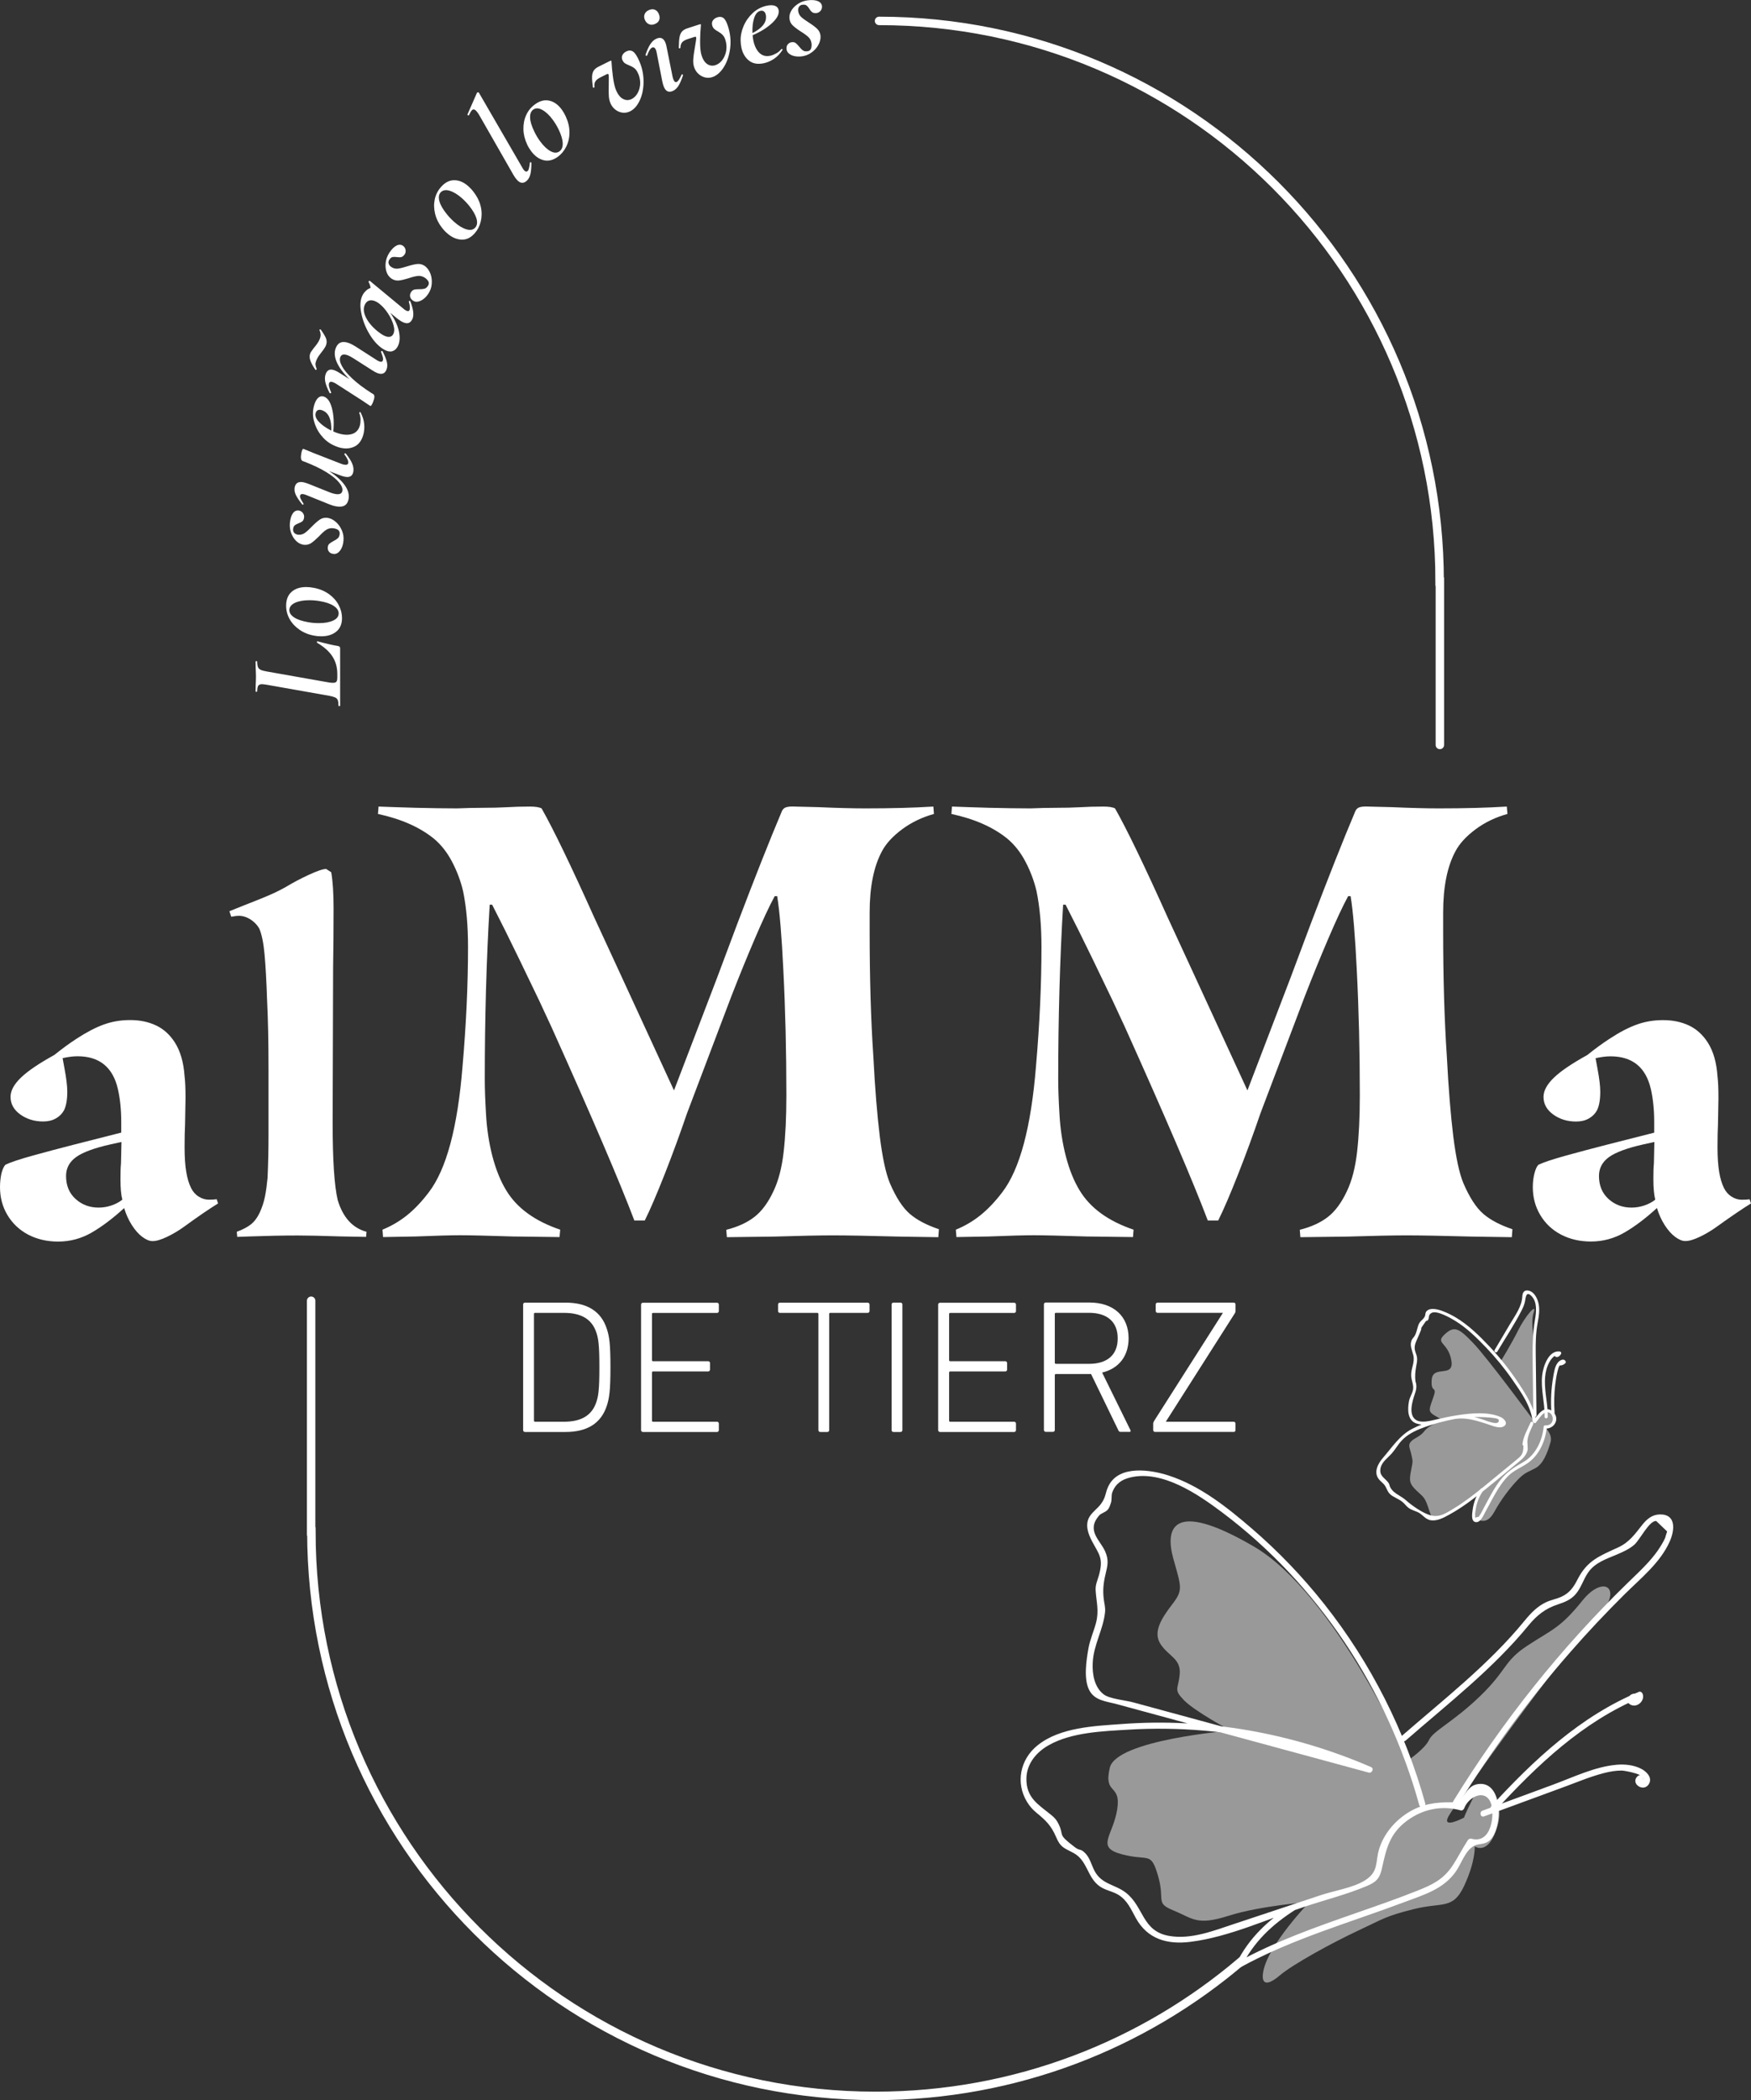
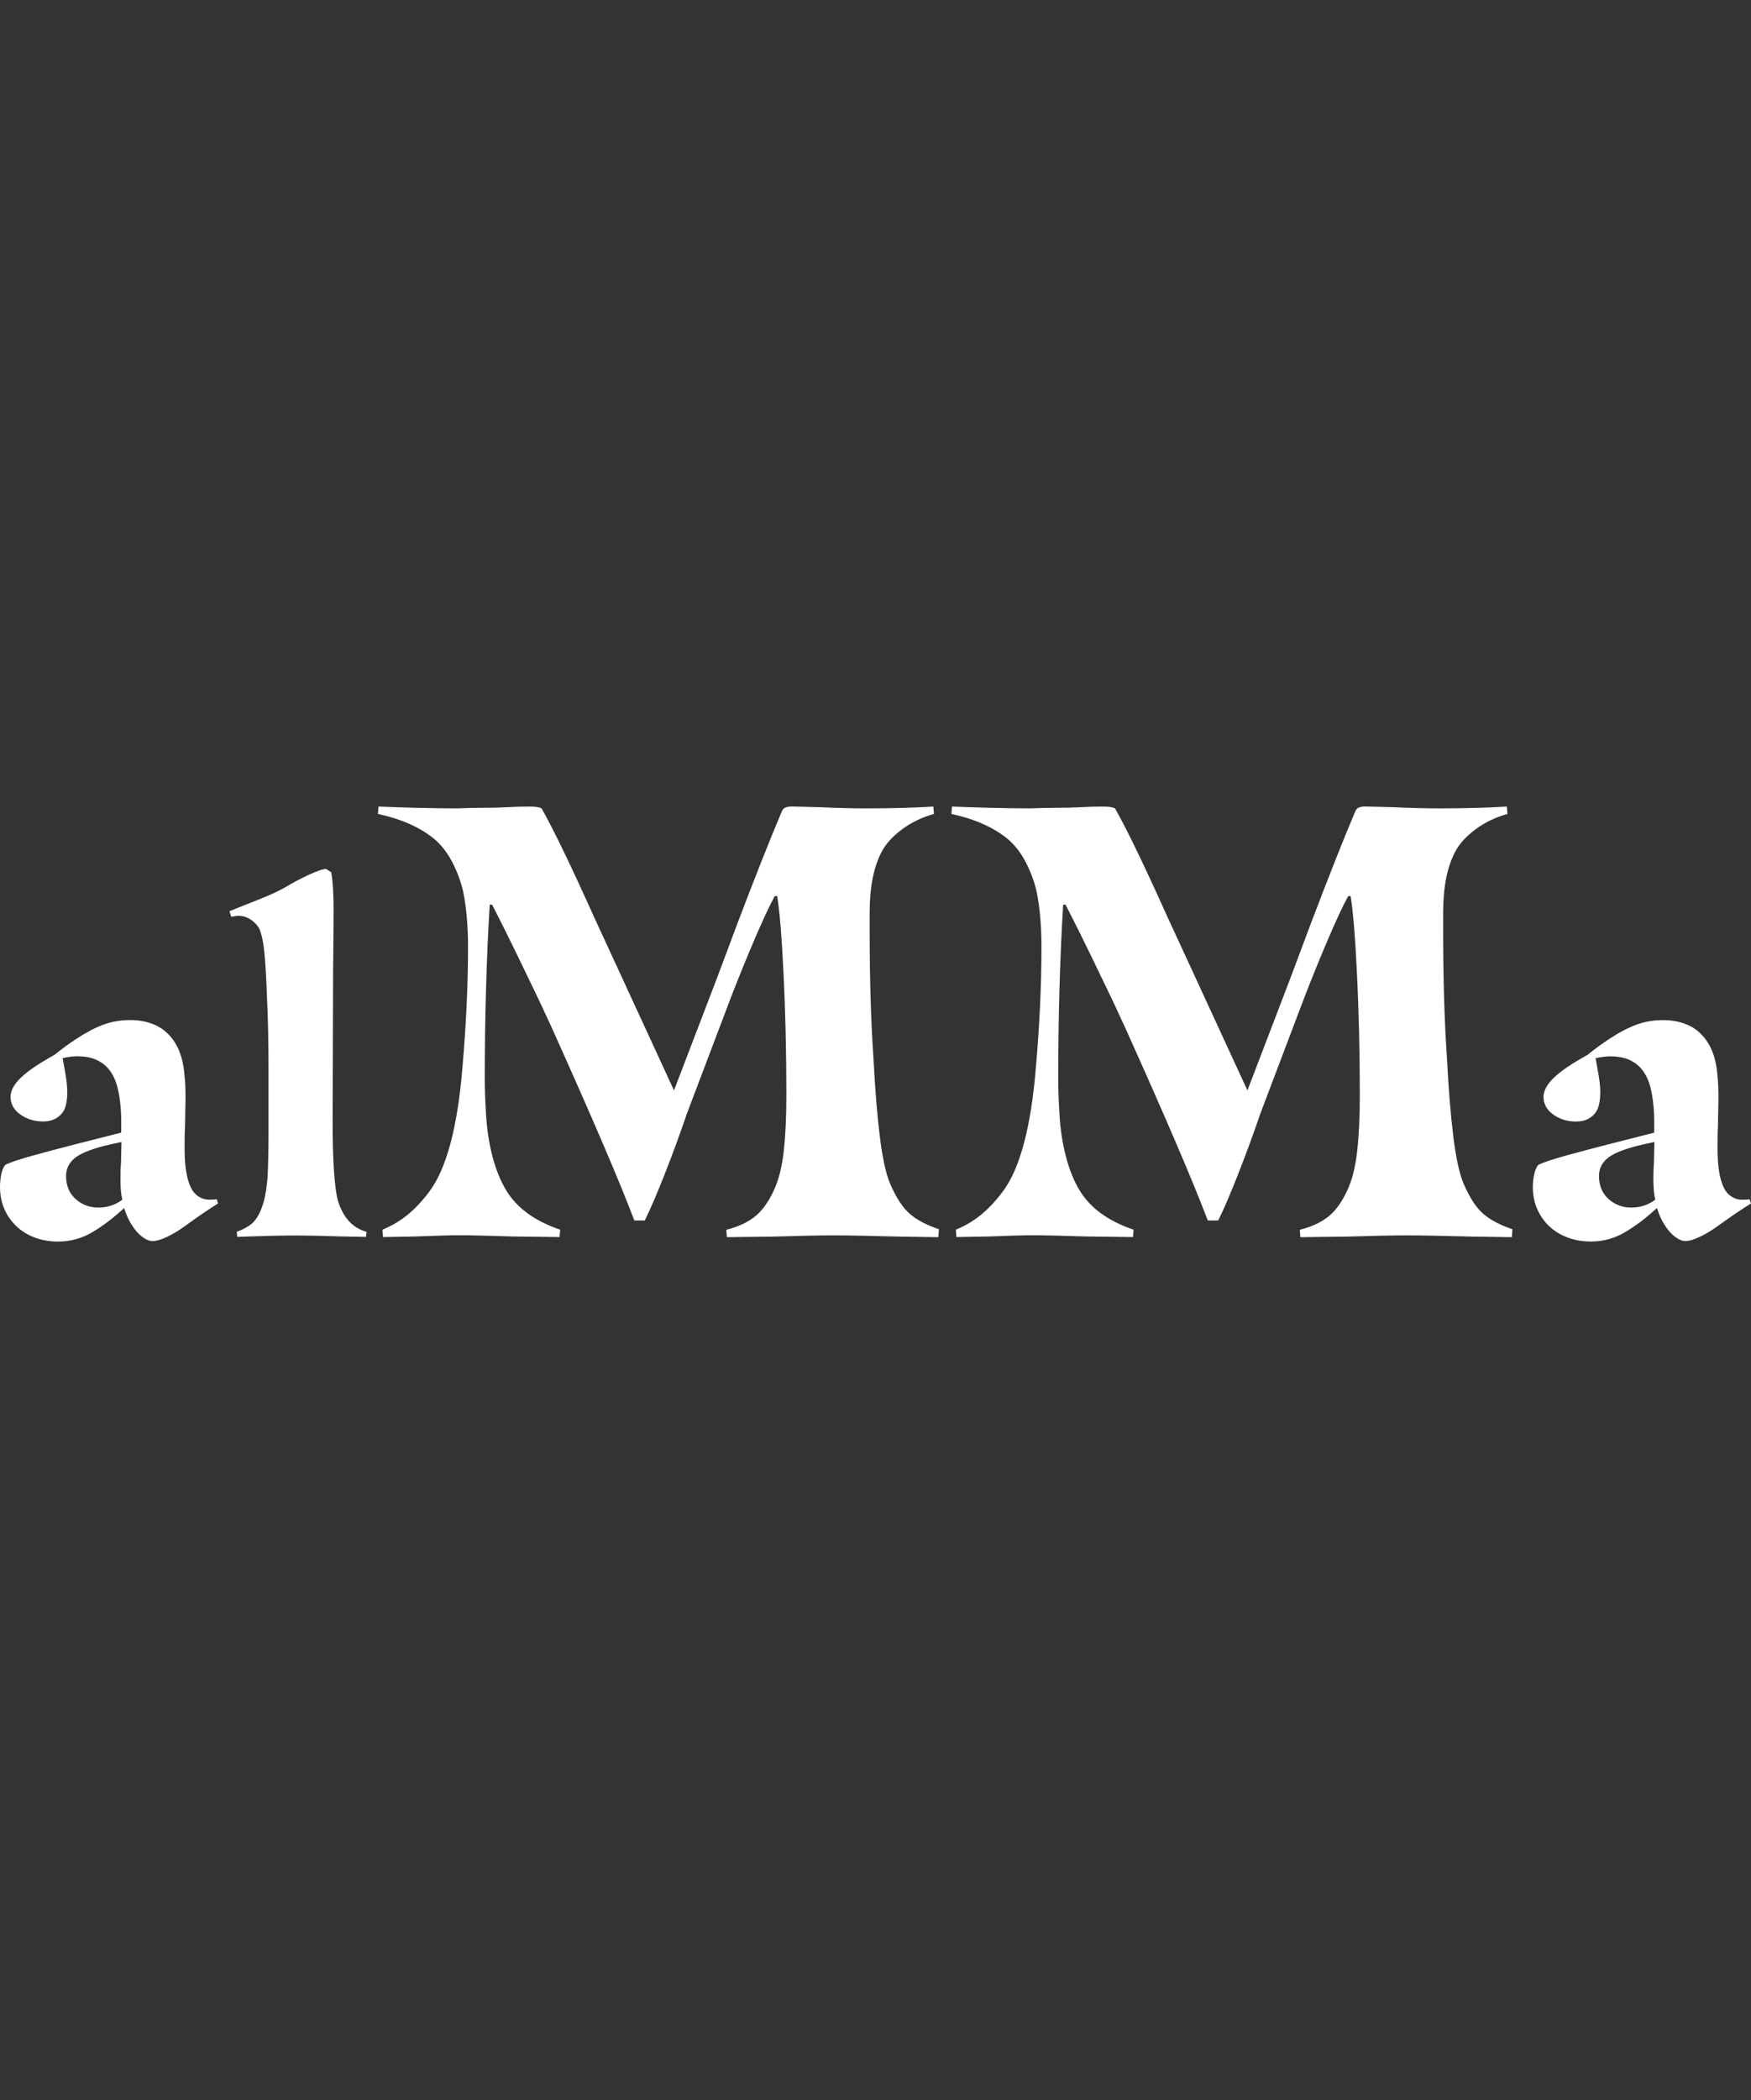
<svg xmlns="http://www.w3.org/2000/svg" xmlns:xlink="http://www.w3.org/1999/xlink" version="1.1" id="Capa_1" x="0px" y="0px" viewBox="0 0 299 358.46" style="enable-background:new 0 0 299 358.46;" xml:space="preserve">
  <rect x="0" y="0" width="299" height="358.46" fill="#333333" stroke="none" />
  <style type="text/css">
	.st0{clip-path:url(#SVGID_00000140005184871993863930000009731166826942574498_);}
	.st1{clip-path:url(#SVGID_00000060744375942914320210000007206320537745071503_);fill:#FFFFFF;}
	.st2{clip-path:url(#SVGID_00000140005184871993863930000009731166826942574498_);fill:none;stroke:#FFFFFF;stroke-width:2.166;}
	
		.st3{clip-path:url(#SVGID_00000003093725682043539350000014893201338572928443_);fill:none;stroke:#FFFFFF;stroke-width:1.444;stroke-linecap:round;}
	.st4{opacity:0.5;clip-path:url(#SVGID_00000003093725682043539350000014893201338572928443_);}
	.st5{clip-path:url(#SVGID_00000088116221747520745370000016141444195454561424_);fill:#FFFFFF;}
	.st6{clip-path:url(#SVGID_00000003093725682043539350000014893201338572928443_);fill:#FFFFFF;}
	.st7{clip-path:url(#SVGID_00000130611091607023047220000011623013021628497576_);fill:#FFFFFF;}
</style>
  <g>
    <defs>
      <rect id="SVGID_1_" width="299" height="358.46" />
    </defs>
    <clipPath id="SVGID_00000108310686740465735630000016113965867451729829_">
      <use xlink:href="#SVGID_1_" style="overflow:visible;" />
    </clipPath>
    <g style="clip-path:url(#SVGID_00000108310686740465735630000016113965867451729829_);">
      <defs>
        <rect id="SVGID_00000050648111074247541580000016403319625384182694_" width="299" height="358.46" />
      </defs>
      <clipPath id="SVGID_00000127763069378053115330000003612015435701917355_">
        <use xlink:href="#SVGID_00000050648111074247541580000016403319625384182694_" style="overflow:visible;" />
      </clipPath>
      <path style="clip-path:url(#SVGID_00000127763069378053115330000003612015435701917355_);fill:#FFFFFF;" d="M20.57,201.28    c0,1.48,0.1,2.65,0.32,3.49c-0.53,0.42-1.15,0.75-1.87,0.99c-0.71,0.24-1.44,0.36-2.18,0.36c-1.54,0-2.85-0.49-3.93-1.47    c-1.09-0.98-1.63-2.29-1.63-3.93c0-1.32,0.57-2.4,1.71-3.22c1.14-0.82,3.11-1.55,5.92-2.18l1.83-0.4l-0.08,3.65    C20.59,199.27,20.57,200.17,20.57,201.28 M37.24,205.41L37,204.69c-0.26,0.05-0.72,0.08-1.35,0.08c-0.58,0-1.15-0.17-1.71-0.52    c-0.56-0.34-0.99-0.83-1.31-1.47c-0.37-0.74-0.65-1.67-0.83-2.78c-0.19-1.11-0.28-2.51-0.28-4.21c0-1.64,0.03-2.91,0.08-3.81    l0.08-4.53c0-1.64-0.05-2.89-0.16-3.73c-0.16-2.38-0.72-4.31-1.67-5.8c-0.85-1.32-1.92-2.29-3.22-2.9    c-1.3-0.61-2.77-0.91-4.41-0.91c-1.59,0-3.08,0.25-4.49,0.76c-1.4,0.5-2.95,1.31-4.65,2.42c-1.22,0.79-2.49,1.72-3.81,2.78    c-2.59,1.43-4.49,2.71-5.68,3.85c-1.19,1.14-1.79,2.24-1.79,3.29c0,1.22,0.56,2.22,1.67,3.02c1.11,0.79,2.41,1.19,3.89,1.19    c0.85,0,1.57-0.17,2.18-0.52c0.61-0.34,1.07-0.81,1.39-1.39c0.37-0.74,0.56-1.8,0.56-3.18c0-0.95-0.16-2.28-0.48-3.97l-0.32-1.75    c0.95-0.21,1.8-0.32,2.54-0.32c3.76,0,6.06,1.88,6.91,5.64c0.37,1.64,0.56,3.49,0.56,5.56v1.83l-8.1,2.06    c-2.49,0.64-4.83,1.26-7.03,1.87c-2.2,0.61-3.75,1.12-4.64,1.55c-0.26,0.26-0.49,0.75-0.68,1.47C0.09,201,0,201.78,0,202.63    c0,1.75,0.42,3.34,1.27,4.76s2.02,2.54,3.53,3.34c1.51,0.79,3.22,1.19,5.12,1.19c2.07,0,3.98-0.52,5.76-1.55    c1.77-1.03,3.61-2.42,5.52-4.17c0.32,1.06,0.75,2.02,1.31,2.9c0.56,0.87,1.15,1.55,1.79,2.02c0.64,0.48,1.22,0.72,1.75,0.72    c0.63,0,1.46-0.24,2.46-0.72c1.01-0.48,1.99-1.06,2.94-1.75C33.77,207.68,35.7,206.36,37.24,205.41" />
      <path style="clip-path:url(#SVGID_00000127763069378053115330000003612015435701917355_);fill:#FFFFFF;" d="M42.85,208.98    c-0.61,0.48-1.42,0.9-2.42,1.27l0.08,0.87l2.22-0.08c2.86-0.1,5.56-0.16,8.1-0.16c1.59,0,4.02,0.05,7.31,0.16l4.37,0.08l0.08-0.87    c-2.38-0.64-4.02-2.43-4.92-5.4c-0.58-2.43-0.87-6.85-0.87-13.26l0.08-26.44c0.05-3.07,0.08-6.43,0.08-10.08    c0-2.59-0.13-4.66-0.4-6.19l-0.87-0.56c-0.53,0-1.51,0.33-2.94,0.99c-1.43,0.66-2.75,1.36-3.97,2.1    c-1.11,0.63-2.49,1.28-4.13,1.94c-1.64,0.66-2.67,1.07-3.1,1.23l-2.38,0.95l0.32,0.95c0.53-0.11,0.95-0.16,1.27-0.16    c0.69,0,1.35,0.2,1.99,0.6c0.63,0.4,1.14,0.91,1.51,1.55c0.42,0.95,0.73,2.41,0.91,4.37c0.18,1.96,0.33,4.6,0.44,7.94    c0.16,3.18,0.24,7.07,0.24,11.67v11.35c0,2.38-0.05,4.79-0.16,7.23c-0.11,1.16-0.25,2.22-0.44,3.18    c-0.19,0.95-0.49,1.88-0.91,2.78C43.94,207.84,43.45,208.5,42.85,208.98" />
      <path style="clip-path:url(#SVGID_00000127763069378053115330000003612015435701917355_);fill:#FFFFFF;" d="M167.41,207.43    c-1.26,1.01-2.65,1.83-4.19,2.46l0.1,1.26l5.55-0.1c3.49-0.14,6.04-0.21,7.64-0.21c1.68,0,4.68,0.07,9,0.21l7.96,0.1l0.1-1.26    c-4.33-1.47-7.4-3.7-9.21-6.7c-0.98-1.6-1.76-3.54-2.35-5.81c-0.59-2.27-0.96-4.69-1.1-7.27c-0.14-2.37-0.21-4.33-0.21-5.86    c0-10.47,0.28-20.41,0.84-29.83h0.42c1.47,2.86,3.02,5.98,4.66,9.37c1.64,3.38,2.77,5.74,3.4,7.06l2.09,4.5    c6.91,15.35,11.62,26.34,14.13,32.97h1.78c0.91-1.82,2.04-4.45,3.4-7.9c1.36-3.45,2.63-6.93,3.82-10.41l7.54-19.89    c1.33-3.42,2.67-6.72,4.03-9.89c1.36-3.18,2.49-5.6,3.4-7.27h0.42c0.42,2.58,0.77,6.77,1.05,12.56    c0.35,6.84,0.52,13.99,0.52,21.46c0,3.77-0.16,7-0.47,9.68c-0.31,2.69-0.89,4.9-1.73,6.65c-0.91,1.95-1.99,3.42-3.24,4.4    c-1.26,0.98-2.86,1.71-4.81,2.2l0.1,1.26l7.96-0.1c4.6-0.14,7.99-0.21,10.15-0.21c2.37,0,6.14,0.07,11.3,0.21l6.7,0.1l0.1-1.36    c-2.09-0.7-3.75-1.57-4.97-2.62c-1.22-1.05-2.35-2.79-3.4-5.23c-0.7-1.68-1.27-4.34-1.73-8.01c-0.45-3.66-0.82-8.22-1.1-13.66    c-0.42-6.28-0.63-13.43-0.63-21.46v-3.04c0-4.4,0.7-7.88,2.09-10.47c0.7-1.33,1.85-2.58,3.45-3.77s3.42-2.06,5.44-2.62l-0.11-1.26    c-3.35,0.21-7.22,0.31-11.62,0.31c-2.16,0-4.85-0.07-8.06-0.21l-4.4-0.11c-0.56,0-0.98,0.07-1.26,0.21    c-0.28,0.14-0.49,0.42-0.63,0.84c-1.95,4.61-4.47,10.96-7.54,19.05l-3.45,9.21l-7.33,19.15l-9.84-21.35l-3.77-8.16    c-3.98-8.86-6.98-15.07-9-18.63c-0.42-0.21-1.08-0.31-1.99-0.31c-1.46,0-2.76,0.04-3.87,0.11c-1.33,0.07-2.7,0.1-4.13,0.1    c-1.43,0-2.91,0.04-4.45,0.1c-2.16,0-4.5-0.04-7.01-0.1c-2.51-0.07-4.64-0.14-6.39-0.21l-0.1,1.26c3.91,0.84,7.08,2.23,9.52,4.19    c1.26,1.05,2.3,2.37,3.14,3.98c0.84,1.6,1.47,3.28,1.88,5.02c0.56,2.72,0.84,5.9,0.84,9.52c0,6.35-0.31,13.15-0.94,20.41    c-0.84,10.4-2.76,17.55-5.76,21.46C169.92,205.11,168.67,206.42,167.41,207.43" />
      <path style="clip-path:url(#SVGID_00000127763069378053115330000003612015435701917355_);fill:#FFFFFF;" d="M282.33,201.28    c0,1.48,0.11,2.65,0.32,3.49c-0.53,0.42-1.15,0.75-1.87,0.99c-0.71,0.24-1.44,0.36-2.18,0.36c-1.54,0-2.85-0.49-3.93-1.47    c-1.08-0.98-1.63-2.29-1.63-3.93c0-1.32,0.57-2.4,1.71-3.22c1.14-0.82,3.11-1.55,5.92-2.18l1.83-0.4l-0.08,3.65    C282.35,199.27,282.33,200.17,282.33,201.28 M299,205.41l-0.24-0.71c-0.26,0.05-0.71,0.08-1.35,0.08c-0.58,0-1.15-0.17-1.71-0.52    s-0.99-0.83-1.31-1.47c-0.37-0.74-0.65-1.67-0.83-2.78c-0.18-1.11-0.28-2.51-0.28-4.21c0-1.64,0.03-2.91,0.08-3.81l0.08-4.53    c0-1.64-0.05-2.89-0.16-3.73c-0.16-2.38-0.71-4.31-1.67-5.8c-0.85-1.32-1.92-2.29-3.22-2.9c-1.3-0.61-2.77-0.91-4.41-0.91    c-1.59,0-3.08,0.25-4.49,0.76c-1.4,0.5-2.95,1.31-4.64,2.42c-1.22,0.79-2.49,1.72-3.81,2.78c-2.59,1.43-4.49,2.71-5.68,3.85    c-1.19,1.14-1.79,2.24-1.79,3.29c0,1.22,0.56,2.22,1.67,3.02s2.41,1.19,3.89,1.19c0.85,0,1.57-0.17,2.18-0.52    c0.61-0.34,1.07-0.81,1.39-1.39c0.37-0.74,0.56-1.8,0.56-3.18c0-0.95-0.16-2.28-0.48-3.97l-0.32-1.75    c0.95-0.21,1.8-0.32,2.54-0.32c3.76,0,6.06,1.88,6.91,5.64c0.37,1.64,0.56,3.49,0.56,5.56v1.83l-8.1,2.06    c-2.49,0.64-4.83,1.26-7.03,1.87c-2.2,0.61-3.74,1.12-4.64,1.55c-0.27,0.26-0.49,0.75-0.68,1.47c-0.18,0.71-0.28,1.49-0.28,2.34    c0,1.75,0.42,3.34,1.27,4.76c0.85,1.43,2.02,2.54,3.53,3.34c1.51,0.79,3.22,1.19,5.12,1.19c2.07,0,3.98-0.52,5.76-1.55    c1.77-1.03,3.61-2.42,5.52-4.17c0.32,1.06,0.75,2.02,1.31,2.9c0.56,0.87,1.15,1.55,1.79,2.02c0.64,0.48,1.22,0.72,1.75,0.72    c0.64,0,1.46-0.24,2.46-0.72c1.01-0.48,1.99-1.06,2.94-1.75C295.53,207.68,297.46,206.36,299,205.41" />
      <path style="clip-path:url(#SVGID_00000127763069378053115330000003612015435701917355_);fill:#FFFFFF;" d="M69.5,207.43    c-1.26,1.01-2.65,1.83-4.19,2.46l0.1,1.26l5.55-0.1c3.49-0.14,6.04-0.21,7.64-0.21c1.67,0,4.67,0.07,9,0.21l7.95,0.1l0.11-1.26    c-4.33-1.47-7.4-3.7-9.21-6.7c-0.98-1.6-1.76-3.54-2.36-5.81c-0.59-2.27-0.96-4.69-1.1-7.27c-0.14-2.37-0.21-4.33-0.21-5.86    c0-10.47,0.28-20.41,0.84-29.83h0.42c1.47,2.86,3.02,5.98,4.66,9.37c1.64,3.38,2.77,5.74,3.4,7.06l2.09,4.5    c6.91,15.35,11.62,26.34,14.13,32.97h1.78c0.91-1.82,2.04-4.45,3.4-7.9c1.36-3.45,2.63-6.93,3.82-10.41l7.54-19.89    c1.33-3.42,2.67-6.72,4.03-9.89c1.36-3.18,2.49-5.6,3.4-7.27h0.42c0.42,2.58,0.77,6.77,1.05,12.56    c0.35,6.84,0.52,13.99,0.52,21.46c0,3.77-0.16,7-0.47,9.68c-0.31,2.69-0.89,4.9-1.73,6.65c-0.91,1.95-1.99,3.42-3.25,4.4    c-1.26,0.98-2.86,1.71-4.81,2.2l0.1,1.26l7.96-0.1c4.6-0.14,7.99-0.21,10.15-0.21c2.37,0,6.14,0.07,11.3,0.21l6.7,0.1l0.1-1.36    c-2.09-0.7-3.75-1.57-4.97-2.62c-1.22-1.05-2.35-2.79-3.4-5.23c-0.7-1.68-1.27-4.34-1.73-8.01c-0.45-3.66-0.82-8.22-1.1-13.66    c-0.42-6.28-0.63-13.43-0.63-21.46v-3.04c0-4.4,0.7-7.88,2.09-10.47c0.7-1.33,1.85-2.58,3.45-3.77c1.61-1.19,3.42-2.06,5.44-2.62    l-0.1-1.26c-3.35,0.21-7.22,0.31-11.62,0.31c-2.16,0-4.85-0.07-8.06-0.21l-4.4-0.11c-0.56,0-0.98,0.07-1.26,0.21    c-0.28,0.14-0.49,0.42-0.63,0.84c-1.95,4.61-4.47,10.96-7.54,19.05l-3.45,9.21l-7.33,19.15l-9.84-21.35l-3.77-8.16    c-3.98-8.86-6.98-15.07-9-18.63c-0.42-0.21-1.08-0.31-1.99-0.31c-1.47,0-2.76,0.04-3.87,0.11c-1.33,0.07-2.7,0.1-4.13,0.1    c-1.43,0-2.91,0.04-4.45,0.1c-2.16,0-4.5-0.04-7.01-0.1c-2.51-0.07-4.64-0.14-6.39-0.21l-0.1,1.26c3.91,0.84,7.08,2.23,9.52,4.19    c1.26,1.05,2.3,2.37,3.14,3.98c0.84,1.6,1.47,3.28,1.88,5.02c0.56,2.72,0.84,5.9,0.84,9.52c0,6.35-0.31,13.15-0.94,20.41    c-0.84,10.4-2.76,17.55-5.76,21.46C72.01,205.11,70.76,206.42,69.5,207.43" />
    </g>
    <path style="clip-path:url(#SVGID_00000108310686740465735630000016113965867451729829_);fill:none;stroke:#FFFFFF;stroke-width:2.166;" d="   M52.77,144.7" />
    <path style="clip-path:url(#SVGID_00000108310686740465735630000016113965867451729829_);fill:none;stroke:#FFFFFF;stroke-width:2.166;" d="   M246.23,222.66" />
    <path style="clip-path:url(#SVGID_00000108310686740465735630000016113965867451729829_);fill:none;stroke:#FFFFFF;stroke-width:2.166;" d="   M52.77,222.66" />
    <path style="clip-path:url(#SVGID_00000108310686740465735630000016113965867451729829_);fill:none;stroke:#FFFFFF;stroke-width:2.166;" d="   M246.23,144.7" />
    <g style="clip-path:url(#SVGID_00000108310686740465735630000016113965867451729829_);">
      <defs>
-         <rect id="SVGID_00000143610110022093223990000010553534304136069039_" width="299" height="358.46" />
-       </defs>
+         </defs>
      <clipPath id="SVGID_00000044175626433193433910000008632106866360818613_">
        <use xlink:href="#SVGID_00000143610110022093223990000010553534304136069039_" style="overflow:visible;" />
      </clipPath>
      <path style="clip-path:url(#SVGID_00000044175626433193433910000008632106866360818613_);fill:none;stroke:#FFFFFF;stroke-width:1.444;stroke-linecap:round;" d="    M53.13,222.02v39.37h0.04c0,53.21,43.14,96.35,96.34,96.35c23.86,0,45.7-8.68,62.53-23.04" />
      <path style="clip-path:url(#SVGID_00000044175626433193433910000008632106866360818613_);fill:none;stroke:#FFFFFF;stroke-width:1.444;stroke-linecap:round;" d="    M245.87,127.15V99.29h-0.04c0-52.86-42.85-95.72-95.72-95.72" />
      <g style="opacity:0.5;clip-path:url(#SVGID_00000044175626433193433910000008632106866360818613_);">
        <g>
          <defs>
            <rect id="SVGID_00000042009331339751683700000008190744889475914659_" x="180.1" y="252.67" width="103.87" height="86.74" />
          </defs>
          <clipPath id="SVGID_00000091015762390355321160000001421648146327836807_">
            <use xlink:href="#SVGID_00000042009331339751683700000008190744889475914659_" style="overflow:visible;" />
          </clipPath>
          <path style="clip-path:url(#SVGID_00000091015762390355321160000001421648146327836807_);fill:#FFFFFF;" d="M215.73,336.43      c-0.44,2.28,0.57,2.65,2.81,0.74c2.24-1.91,9.08-5.64,13.41-7.66c4.33-2.02,4.59-2.43,9.5-3.66c4.91-1.23,6.66,0.18,8.61-4.05      c1.95-4.23,1.76-6.65,1.76-6.65s2.42,1.74,3.91-3.55c1.49-5.3-2.91-7.25-4.24-4.6c-1.33,2.65-1.49,3.24-1.49,3.24      s-3.91,2.08-2.65-0.23c1.26-2.3,19.74-28.01,24.99-33.39c5.25-5.37,1.65-8.13-2.12-3.43s-5.2,4.95-9.34,7.66      c-4.14,2.7-3.47,4.15-8.1,8.62c-4.63,4.47-8.03,5.95-8.75,7.5c-0.72,1.55-3.56,3.47-3.56,3.47s-12.47-28.42-26.46-36.53      c-13.99-8.12-15.04-2.91-13.67,2.06c1.38,4.97,1.74,5.39-0.18,7.88c-1.92,2.5-3.32,4.78-1.96,6.82      c1.36,2.04,3.47,2.44,3.25,5.07c-0.22,2.63-1.14,2.54,0.72,4.46c1.87,1.92,7.97,5.19,7.97,5.19s-19.51,1.57-20.63,6.34      c-1.12,4.76,1.98,2.58,1.26,7.13c-0.73,4.55-3.76,6.44,0.83,7.65c4.58,1.21,4.9-0.6,6.15,3.68c1.24,4.28-0.58,4.59,2.7,5.93      c3.28,1.34,3.89,2.61,9.33,0.88s13.83-2.36,13.83-2.36S216.61,331.9,215.73,336.43" />
        </g>
      </g>
      <path style="clip-path:url(#SVGID_00000044175626433193433910000008632106866360818613_);fill:#FFFFFF;" d="M242.35,308.09    c-5.45-19.7-17.29-37.67-33.69-49.97c-4.12-3.09-10.23-7.27-15.68-5.93c-1.38,0.34-2.46,1-3.04,2.52    c-0.21,0.55-0.04,1.26-0.24,1.82c-0.13,0.37-0.26,0.82-0.51,1.12c-0.4,0.49-1.13,0.6-1.51,1.03c-2.22,2.57,0.17,4.19,1.02,6.09    c0.68,1.52,0.44,2.42,0.08,3.93c-0.36,1.52-0.49,2.73-0.3,4.27c0.1,0.83,0.3,1.34,0.22,2.2c-0.31,2.99-1.96,5.54-2.11,8.66    c-0.09,1.86,0.26,4.12,1.85,5.36c1.02,0.8,3.76,1.02,5.06,1.38c13.5,3.67,26.99,7.33,40.49,11c-0.13,0.31-0.26,0.63-0.4,0.94    c-8.9-3.86-18.35-6.3-28.03-7.12c-4.29-0.36-8.6-0.42-12.89-0.16c-4.38,0.27-9.63,0.43-13.57,2.64c-2.12,1.19-3.78,3.15-3.83,5.67    c-0.06,3.36,2.05,4.46,4.27,6.28c0.58,0.47,0.9,0.85,1.22,1.51c1.05,2.15-0.35,1.58,2.78,3.96c0.9,0.69,0.89,0.16,1.72,0.97    c0.86,0.83,1.11,2.07,1.65,3.09c1.23,2.31,3.48,2.27,5.32,3.69c3.13,2.41,2.74,6.6,7.44,7.4c3.76,0.64,7.59-0.9,11.1-2.06    c4.95-1.64,9.9-3.29,14.85-4.93c2.26-0.75,5.4-1.22,7.42-2.47c2.45-1.51,1.77-3.14,2.46-5.37c0.78-2.56,2.62-4.74,4.86-6.17    c2.38-1.51,4.76-1.85,7.52-1.81c1.63,0.02,1.02,0.15,1.84-0.89c0.79-1,1.3-2.05,2.73-2.23c4.26-0.54,4.2,7.63,1.93,9.62    c-0.92,0.8-1.77,0.47-2.66,0.93c-1.52,0.8-2.15,3.01-3.13,4.4c-2.13,3.01-5.41,3.94-8.74,5.19c-9.41,3.54-19.17,6.27-28.02,11.14    c-0.47,0.26-0.93-0.25-0.7-0.7c2.15-4.31,5.45-7.4,9.48-9.97c0.56-0.36,1.07,0.53,0.52,0.89c-3.9,2.49-7.02,5.42-9.11,9.6    c-0.23-0.23-0.47-0.47-0.7-0.7c6.44-3.55,13.37-5.98,20.29-8.4c3.53-1.23,7.06-2.45,10.53-3.84c2.42-0.96,4.32-1.89,5.82-4.12    c0.97-1.44,1.74-3.02,2.7-4.47c0.13-0.19,0.35-0.3,0.58-0.24c3.56,1,4.08-4.42,3.27-6.25c-1-2.25-3.74-0.9-4.48,1.05    c-0.1,0.26-0.34,0.44-0.63,0.36c-3.22-0.89-6.47-0.21-9.15,1.78c-2.95,2.19-3.53,4.75-4.27,8.13c-0.4,1.8-1.04,2.36-2.66,3.04    c-3.37,1.41-7.05,2.34-10.52,3.49c-6.3,2.09-12.94,5.19-19.55,6.01c-3.94,0.49-7.31-0.47-9.3-4.07c-0.82-1.48-1.42-2.99-2.96-3.95    c-0.98-0.61-2.22-0.77-3.18-1.44c-2.2-1.52-2.06-4.42-4.53-5.73c-1.67-0.89-2.18-0.92-2.95-2.72c-0.84-1.96-1.75-2.82-3.38-4.16    c-0.64-0.52-1.16-1.14-1.59-1.84c-1.98-3.28-1.14-7.27,1.81-9.63c3.83-3.08,9.67-3.3,14.35-3.64c14.58-1.09,29.21,1.55,42.61,7.35    c0.54,0.23,0.15,1.09-0.4,0.94c-14.34-3.89-28.68-7.79-43.01-11.68c-1.84-0.5-3.81-0.59-4.74-2.43c-0.96-1.91-0.48-5.05-0.12-7.07    c0.27-1.54,0.91-2.91,1.3-4.4c0.54-2.08,0.05-3.56-0.07-5.52c-0.06-0.97,0.3-1.65,0.56-2.56c0.82-2.97,0.03-3.55-1.19-5.86    c-0.68-1.3-1.23-2.86-0.38-4.21c0.53-0.84,1.32-1.31,1.94-2.16c0.9-1.24,0.65-1.81,1.29-3.08c1.82-3.59,7.22-2.72,10.25-1.74    c5.39,1.75,10.04,5.47,14.28,9.12c4.49,3.87,8.6,8.17,12.28,12.81c7.98,10.08,13.83,21.66,17.26,34.05    C243.51,308.46,242.52,308.73,242.35,308.09" />
      <path style="clip-path:url(#SVGID_00000044175626433193433910000008632106866360818613_);fill:#FFFFFF;" d="M248.15,307.45    c8.37-13.6,18.37-26.16,29.82-37.3c1.21-1.17,2.44-2.32,3.57-3.57c0.72-0.81,1.41-1.66,1.98-2.59c0.32-0.52,0.85-1.37,0.93-1.88    c0.08-0.24,0.16-0.48,0.23-0.71c-0.62-0.59-1.24-1.19-1.86-1.78c-1.17-0.14-2.8,3.22-3.75,4.05c-0.86,0.74-1.91,1.21-2.94,1.65    c-1.79,0.76-3.73,1.37-4.91,3.04c-0.83,1.17-1.2,2.62-2.14,3.72c-0.83,0.97-1.89,1.39-3.08,1.78c-2.11,0.69-3.56,1.84-4.96,3.54    c-6.08,7.43-13.79,13.39-21,19.68c-0.5,0.43-1.23-0.29-0.73-0.73c7.22-6.29,14.92-12.25,21-19.68c1.05-1.28,2.18-2.49,3.71-3.2    c0.84-0.39,1.77-0.55,2.61-0.93c1.4-0.64,2.09-1.65,2.77-2.99c1.65-3.22,3.76-3.97,6.9-5.42c1.92-0.88,2.86-2.26,4.13-3.86    c0.79-0.99,1.69-1.76,3.03-1.78c2.84-0.03,2.5,2.76,1.65,4.65c-1.62,3.61-4.9,6.22-7.65,8.94c-3.23,3.2-6.35,6.51-9.34,9.94    c-7.09,8.1-13.46,16.8-19.1,25.96C248.7,308.53,247.81,308.02,248.15,307.45" />
-       <path style="clip-path:url(#SVGID_00000044175626433193433910000008632106866360818613_);fill:#FFFFFF;" d="M254.67,308.27    c7.22-7.86,15.2-15.35,25.2-19.5c0.27-0.11,0.55,0.12,0.63,0.36c0.42,1.14-0.9,2.4-2.03,1.86c-1.22-0.59-0.17-2.21,0.97-1.86    c0.63,0.2,0.36,1.19-0.27,0.99c0.21-0.18,0.32-0.42,0.34-0.72c0.21,0.12,0.42,0.24,0.63,0.36c-9.82,4.07-17.65,11.51-24.74,19.23    C254.95,309.48,254.22,308.75,254.67,308.27" />
      <path style="clip-path:url(#SVGID_00000044175626433193433910000008632106866360818613_);fill:#FFFFFF;" d="M253.16,309.05    c4.02-1.48,8.04-2.96,12.06-4.44c3.48-1.28,7.12-3.07,10.85-3.39c1.42-0.12,2.97,0.04,4.24,0.72c0.83,0.44,1.83,1.42,1.32,2.45    c-0.86,1.73-3.41,0-1.94-1.26c0.5-0.43,1.23,0.3,0.73,0.73c1.12-0.96-3.16-1.65-3.44-1.65c-1.05-0.01-2.08,0.17-3.09,0.43    c-2.24,0.57-4.4,1.48-6.57,2.28c-4.63,1.71-9.27,3.41-13.9,5.11C252.81,310.27,252.54,309.28,253.16,309.05" />
      <g style="opacity:0.5;clip-path:url(#SVGID_00000044175626433193433910000008632106866360818613_);">
        <g>
          <defs>
            <rect id="SVGID_00000128483836444259357600000000885425373037180094_" x="231.64" y="216.41" width="42.94" height="44.17" />
          </defs>
          <clipPath id="SVGID_00000122001758291115216000000003016146656326941365_">
            <use xlink:href="#SVGID_00000128483836444259357600000000885425373037180094_" style="overflow:visible;" />
          </clipPath>
          <path style="clip-path:url(#SVGID_00000122001758291115216000000003016146656326941365_);fill:#FFFFFF;" d="M246.3,242.37      c-2.39-1.39-2.54-1.13-1.63-3.62c0.92-2.49-0.4-0.69-0.19-3.27c0.22-2.58,3.9-0.18,3.35-3.29c-0.55-3.11-2.82-2.85-1.16-4.41      c1.66-1.56,2.45-1.1,4.94,1.51c2.48,2.6,10.37,13.3,10.37,13.3s0.06-0.1,0.06-0.33c0.01-0.5-0.2-1.64-1.63-3.88      c-2.12-3.29-4.17-5.99-4.17-5.99s1.86-3.01,3.01-5.34c1.15-2.32,3.22-4.78,2.65-3.06c-0.57,1.72,0.04,3.9,0.07,6.62      c0.03,2.73,0.06,4.78,0.09,7.14c0.03,2.35,0.35,4.51,0.35,4.51s0.65-1.85,1.95-1.43c1.3,0.41,1.39,1.01,1.06,1.82      c-0.33,0.81-1.53,0.75-1.55,0.92c-0.02,0.18,1.31,1.21,0.89,2.63c-0.56,1.9-1.27,3.7-2.6,4.41c-1.33,0.71-1.78,0.7-3.04,2.02      c-1.26,1.32-2.77,3.27-3.93,5.38c-1.16,2.11-2.18,1.51-2.79,1.47c-0.61-0.04-0.93-0.35-0.63-1.69c0.3-1.35,1.13-3.42,1.13-3.42      s-4.13,3.64-5.92,4.22c-1.8,0.58-2.15,1.61-2.91-0.73c-0.76-2.34-0.87-2.2-2.17-3.42c-1.3-1.22-1.27-1.8-0.93-3.53      c0.34-1.72,0.27-1.45,0.02-2.69c-0.26-1.24-0.92-1.82,0.79-2.78c1.71-0.96,1.12-1.25,2.57-2.09      C245.79,242.5,246.3,242.37,246.3,242.37" />
        </g>
      </g>
      <path style="clip-path:url(#SVGID_00000044175626433193433910000008632106866360818613_);fill:#FFFFFF;" d="M262.25,242.58    c-0.28-2.38-1.58-4.42-2.87-6.38c-1.49-2.27-3.18-4.41-5.04-6.38c-1.73-1.83-3.61-3.68-5.79-4.97c-0.97-0.57-3.78-2.07-4.87-1.13    c-0.4,0.35-0.19,0.69-0.44,1.09c-0.36,0.58-0.79,0.65-1.05,1.39c-0.21,0.6-0.29,1.23-0.62,1.81c-0.16,0.28-0.41,0.46-0.53,0.77    c-0.35,0.87,0.08,1.66,0.29,2.51c0.32,1.3-0.43,2.3-0.36,3.56c0.04,0.77,0.46,1.55,0.32,2.34c-0.12,0.67-0.56,1.28-0.69,1.96    c-0.27,1.41-0.29,3.34,1.32,3.84c2.27,0.71,5.07-0.79,7.35-0.87c1.57-0.05,2.98,0.41,4.46,0.87c0.69,0.21,2.07,0.86,2.84,0.57    c1.07-0.41,0.45-1.34-0.31-1.68c-2.14-0.98-5.21-0.66-7.44-0.31c-2.59,0.4-5.37,1.11-7.71,2.33c-2.11,1.1-3.43,3.18-4.96,4.94    c-0.82,0.95-1.62,2.39-0.74,3.59c0.34,0.46,0.74,0.65,1.09,1.16c0.23,0.34,0.4,0.89,0.66,1.21c0.22,0.27,0.39,0.41,0.69,0.59    c0.84,0.51,1.41,0.64,2.11,1.44c0.73,0.83,1.06,0.82,2.06,1.24c0.92,0.38,1.28,1.26,2.32,1.42c1.08,0.16,2.19-0.44,3.1-0.94    c1.45-0.79,2.82-1.73,4.13-2.72c2.5-1.88,4.88-3.93,7.3-5.92c0.84-0.69,1.76-1.32,1.99-2.43c0.04-0.19-0.06-1.31-0.05-1.43    c0.07-1.08,0.57-1.97,1-2.96c0.14-0.31-0.32-0.59-0.46-0.27c-0.5,1.15-1.22,2.34-1.36,3.59c-0.05,0.43,0.15,0.21,0.15,0.39    c0,1.55-0.47,1.76-1.38,2.53c-0.94,0.78-1.88,1.55-2.83,2.32c-1.69,1.39-3.36,2.8-5.12,4.1c-0.83,0.61-1.68,1.2-2.56,1.73    c-1.29,0.78-2.42,1.58-3.95,1.17c-1.35-0.36-3.21-1.68-4.18-2.54c-0.42-0.37-0.75-0.57-1.22-0.86c-0.62-0.38-1.15-0.72-1.51-1.41    c-0.14-0.28-0.11-0.53-0.34-0.81c-0.64-0.81-1.56-1.12-1.31-2.42c0.21-1.1,1.29-1.79,1.98-2.6c0.58-0.67,1.01-1.46,1.62-2.11    c0.94-1.01,2.17-1.64,3.44-2.12c1.79-0.69,3.68-1.21,5.56-1.56c1.11-0.2,2.22-0.33,3.35-0.35c0.44-0.01,4.14-0.01,4.23,0.48    c0.23,1.18-2.25,0.09-2.61-0.02c-0.92-0.29-1.83-0.58-2.79-0.68c-1.65-0.17-3.25,0.21-4.85,0.54c-1.01,0.21-2.6,0.73-3.61,0.31    c-1.78-0.74-0.82-3.52-0.45-4.61c0.2-0.58,0.3-0.98,0.23-1.59c-0.02-0.19-0.11-0.37-0.14-0.56c-0.1-0.84-0.03-1.58,0.11-2.41    c0.1-0.59,0.24-1.07,0.15-1.68c-0.06-0.42-0.27-0.79-0.35-1.2c-0.18-0.91,0.3-1.62,0.6-2.37c0.13-0.32,0.28-0.62,0.4-0.95    c0.36-0.94-0.46,0.31,0.87-1.61c0.06-0.09,0.28-0.07,0.35-0.18c0.31-0.46-0.02-0.91,0.66-1.26c0.92-0.46,3.35,0.97,4.03,1.39    c1.95,1.2,3.65,2.87,5.23,4.52c1.64,1.71,3.15,3.55,4.5,5.5c1.47,2.11,3.16,4.49,3.46,7.1    C261.75,242.92,262.29,242.92,262.25,242.58" />
      <path style="clip-path:url(#SVGID_00000044175626433193433910000008632106866360818613_);fill:#FFFFFF;" d="M252.84,254.15    c-0.74,1.09-1.22,2.3-1.38,3.61c-0.06,0.53-0.32,1.9,0.5,2.04c0.82,0.15,1.31-1.07,1.61-1.61c0.6-1.08,1.15-2.18,1.77-3.25    c0.63-1.09,1.34-2.16,2.24-3.05c0.97-0.95,2.14-1.38,3.24-2.12c2.01-1.36,3.1-3.85,3.32-6.21c-0.09,0.09-0.18,0.18-0.27,0.27    c1.38,0.1,2.41-1.35,1.59-2.56c-0.32-0.47-0.86-0.78-1.43-0.73c-0.96,0.08-1.59,1.25-2.15,1.91c-0.22,0.26,0.15,0.64,0.38,0.38    c0.4-0.47,1.02-1.54,1.65-1.74c1.43-0.45,1.87,2.34-0.05,2.2c-0.15-0.01-0.26,0.13-0.27,0.27c-0.22,2.32-1.37,4.8-3.46,5.99    c-1.6,0.91-2.9,1.72-4.03,3.21c-1.1,1.45-1.89,3.09-2.76,4.68c-0.21,0.38-0.39,0.85-0.67,1.19c-0.06,0.22-0.21,0.33-0.45,0.31    c-0.3,0.18-0.41,0.1-0.31-0.24c-0.08-0.24,0.03-0.66,0.06-0.9c0.15-1.23,0.61-2.36,1.3-3.38    C253.5,254.14,253.03,253.87,252.84,254.15" />
-       <path style="clip-path:url(#SVGID_00000044175626433193433910000008632106866360818613_);fill:#FFFFFF;" d="M264.29,241.83    c0.04-2.05-0.51-4.06-0.48-6.11c0.01-0.88,0.14-1.78,0.47-2.61c0.33-0.82,1.03-2.01,2.05-1.89c-0.09-0.11-0.17-0.23-0.26-0.34    c-0.06,0.08-0.11,0.16-0.17,0.25c-0.01,0.11-0.03,0.22-0.04,0.32c-0.03,0.01-0.06,0.03-0.09,0.04c-0.09-0.06-0.17-0.13-0.26-0.2    c0,0.01,0.01,0.03,0.01,0.04c0.06,0.34,0.58,0.19,0.52-0.14c0-0.01-0.01-0.03-0.01-0.04c-0.02-0.12-0.15-0.18-0.26-0.2    c-0.12-0.02-0.21,0.02-0.29,0.11c-0.08,0.09-0.11,0.22-0.04,0.33c0.35,0.53,1,0.09,1.15-0.37c0.06-0.18-0.1-0.32-0.26-0.34    c-1.91-0.22-2.8,2.56-2.98,4c-0.29,2.39,0.46,4.75,0.41,7.14C263.75,242.18,264.28,242.18,264.29,241.83" />
      <path style="clip-path:url(#SVGID_00000044175626433193433910000008632106866360818613_);fill:#FFFFFF;" d="M265.46,241.1    c-0.11-1.57-0.08-3.14,0.1-4.7c0.09-0.79,0.22-1.59,0.41-2.37c0.07-0.29,0.15-0.59,0.29-0.86c0.04-0.08,0.52-0.73,0.62-0.55    c0.01-0.11,0.03-0.22,0.04-0.33c-0.15,0.16-0.3,0.23-0.52,0.24c0.06,0.15,0.13,0.31,0.19,0.46c0.05-0.02,0.09-0.05,0.14-0.07    c0.34,0.06,0.48-0.46,0.14-0.52c-0.26-0.04-0.47,0-0.66,0.21c-0.15,0.16-0.05,0.47,0.19,0.46c0.36-0.02,0.65-0.14,0.9-0.4    c0.08-0.09,0.1-0.22,0.04-0.32c-0.33-0.58-1.03-0.14-1.33,0.23c-0.51,0.64-0.63,1.56-0.77,2.34c-0.36,2.04-0.47,4.12-0.32,6.19    C264.95,241.44,265.48,241.44,265.46,241.1" />
-       <path style="clip-path:url(#SVGID_00000044175626433193433910000008632106866360818613_);fill:#FFFFFF;" d="M262.37,241.54    c-0.04-3.51-0.09-7.01-0.13-10.52c-0.02-1.73,0-3.42,0.31-5.13c0.21-1.18,0.44-2.39,0.13-3.57c-0.21-0.79-0.72-1.78-1.57-2.01    c-0.8-0.21-1.12,0.25-1.16,0.96c-0.1,1.77-1.21,3.23-2.09,4.71c-0.88,1.48-1.76,2.96-2.64,4.45c-0.18,0.3,0.29,0.57,0.46,0.27    c1.38-2.33,2.93-4.63,4.16-7.05c0.24-0.47,0.45-0.96,0.56-1.48c0.13-0.62,0.16-1.9,1.09-0.98c1.04,1.02,0.85,2.75,0.63,4.04    c-0.44,2.56-0.44,5.03-0.4,7.62c0.04,2.9,0.07,5.8,0.11,8.7C261.84,241.88,262.37,241.88,262.37,241.54" />
-       <path style="clip-path:url(#SVGID_00000044175626433193433910000008632106866360818613_);fill:#FFFFFF;" d="M136.83,9.63    c0.63-0.07,1.19-0.28,1.68-0.62c0.49-0.34,0.88-0.74,1.15-1.2c0.27-0.46,0.42-0.9,0.45-1.32c0.01-0.19,0.01-0.32,0-0.39    c-0.05-0.46-0.24-0.85-0.55-1.16s-0.79-0.67-1.43-1.08c-0.58-0.37-1.02-0.69-1.32-0.96c-0.29-0.28-0.46-0.61-0.51-1.01    c-0.01-0.12-0.02-0.21-0.01-0.28c0.01-0.19,0.07-0.36,0.2-0.52s0.3-0.26,0.55-0.28c0.31-0.04,0.54,0.01,0.69,0.13    c0.15,0.12,0.32,0.31,0.48,0.57c0.15,0.26,0.32,0.46,0.49,0.58c0.17,0.13,0.41,0.17,0.74,0.14c0.23-0.03,0.44-0.14,0.63-0.33    c0.19-0.19,0.29-0.43,0.3-0.73c0-0.43-0.22-0.75-0.65-0.95c-0.43-0.2-1.02-0.26-1.75-0.17c-0.58,0.07-1.11,0.24-1.58,0.53    c-0.47,0.29-0.84,0.62-1.12,1.01c-0.27,0.39-0.43,0.78-0.46,1.17c-0.01,0.19-0.01,0.33,0,0.42c0.05,0.46,0.23,0.84,0.54,1.14    c0.31,0.3,0.76,0.65,1.36,1.04c0.6,0.37,1.05,0.69,1.35,0.99c0.3,0.29,0.47,0.66,0.52,1.1c0.01,0.12,0.02,0.21,0.01,0.28    c-0.01,0.33-0.07,0.57-0.18,0.73c-0.11,0.16-0.3,0.26-0.56,0.29c-0.31,0.04-0.56-0.01-0.75-0.15c-0.19-0.13-0.41-0.35-0.64-0.65    c-0.23-0.28-0.43-0.48-0.6-0.61c-0.17-0.12-0.38-0.17-0.64-0.14c-0.29,0.03-0.52,0.16-0.7,0.37c-0.18,0.21-0.25,0.5-0.21,0.85    c0.05,0.41,0.32,0.74,0.81,0.98C135.59,9.62,136.17,9.7,136.83,9.63 M130.8,2.78c0.09,1.08-0.68,2.04-2.31,2.87    c-0.04-1.03,0.06-1.9,0.3-2.6c0.23-0.7,0.59-1.1,1.07-1.2c0.23-0.05,0.42-0.02,0.58,0.1c0.16,0.12,0.27,0.3,0.32,0.56    C130.79,2.62,130.81,2.71,130.8,2.78 M130.91,0.98c-0.9,0.2-1.69,0.61-2.38,1.25c-0.68,0.64-1.2,1.38-1.56,2.23    c-0.36,0.85-0.53,1.7-0.5,2.54c0.01,0.42,0.06,0.8,0.13,1.13c0.21,0.96,0.64,1.7,1.3,2.22c0.66,0.52,1.5,0.66,2.54,0.44    c0.6-0.13,1.18-0.38,1.73-0.75c0.55-0.37,1.04-0.88,1.46-1.53c0.02-0.04,0.01-0.07-0.04-0.11c-0.05-0.04-0.09-0.05-0.14-0.04    l-0.02,0.01c-0.25,0.31-0.54,0.56-0.89,0.75c-0.35,0.19-0.67,0.32-0.99,0.39c-0.74,0.16-1.35,0.01-1.85-0.46    c-0.5-0.47-0.84-1.15-1.04-2.05c-0.07-0.32-0.12-0.65-0.14-0.99c1.35-0.58,2.47-1.27,3.34-2.09c0.87-0.81,1.23-1.56,1.09-2.23    c-0.07-0.35-0.29-0.58-0.65-0.71C131.95,0.86,131.48,0.86,130.91,0.98 M121.64,13.16c0.7-0.23,1.32-0.75,1.86-1.55    c0.54-0.81,0.91-1.77,1.11-2.9c0.2-1.13,0.18-2.25-0.07-3.36c-0.05-0.26-0.14-0.59-0.27-0.98c-0.22-0.67-0.47-1.11-0.75-1.31    c-0.28-0.2-0.62-0.23-1.02-0.11c-0.35,0.11-0.61,0.3-0.78,0.56c-0.17,0.26-0.19,0.56-0.08,0.91c0.07,0.21,0.18,0.38,0.32,0.51    c0.15,0.14,0.35,0.28,0.61,0.42c0.36,0.21,0.64,0.41,0.83,0.62c0.2,0.2,0.35,0.48,0.46,0.83c0.06,0.19,0.1,0.34,0.12,0.45    c0.12,0.61,0.1,1.18-0.04,1.72c-0.14,0.54-0.37,1-0.68,1.38c-0.32,0.38-0.68,0.63-1.09,0.77c-0.5,0.16-0.96,0.1-1.38-0.17    c-0.42-0.28-0.74-0.74-0.95-1.38c-0.09-0.28-0.15-0.5-0.17-0.67c-0.09-0.52-0.13-1.2-0.12-2.04c0.01-0.84,0.05-1.67,0.13-2.48    c0.02-0.09,0.02-0.15,0.01-0.2c-0.02-0.06-0.11-0.06-0.27-0.01l-2.04,0.66c-0.42,0.14-0.74,0.33-0.94,0.57    c-0.2,0.24-0.34,0.57-0.41,0.98c-0.07,0.41-0.11,1-0.12,1.76c0,0.05,0.02,0.08,0.06,0.1c0.04,0.02,0.08,0.02,0.12,0.01    c0.06-0.02,0.09-0.06,0.1-0.13c0.01-0.38,0.11-0.67,0.29-0.9c0.19-0.22,0.54-0.42,1.05-0.58l1.06-0.34    c0.16-0.05,0.26-0.03,0.29,0.08c0.02,0.07,0.01,0.25-0.03,0.52c-0.03,0.2-0.1,0.66-0.22,1.36c-0.14,0.77-0.22,1.4-0.25,1.87    c-0.03,0.47,0.01,0.91,0.14,1.3c0.22,0.67,0.63,1.18,1.23,1.53C120.38,13.3,121,13.37,121.64,13.16 M114.84,15.55    c0.4-0.16,0.73-0.46,1-0.88c0.27-0.43,0.53-1.02,0.78-1.79c0.03-0.06,0.01-0.11-0.04-0.15c-0.05-0.04-0.09-0.05-0.14-0.03    c-0.03,0.01-0.05,0.04-0.07,0.08c-0.16,0.35-0.3,0.62-0.43,0.82c-0.13,0.2-0.26,0.33-0.4,0.39c-0.21,0.09-0.39-0.04-0.53-0.38    c-0.08-0.2-0.13-0.37-0.16-0.51l-1.02-5.07c-0.04-0.27-0.11-0.52-0.21-0.76c-0.3-0.74-0.8-0.97-1.48-0.69    c-0.4,0.16-0.75,0.46-1.05,0.9c-0.3,0.44-0.59,1.06-0.86,1.87c-0.01,0.05,0.01,0.1,0.06,0.14c0.05,0.04,0.1,0.05,0.16,0.02    c0.03-0.01,0.05-0.03,0.06-0.05c0.28-0.78,0.57-1.23,0.87-1.35c0.11-0.05,0.23-0.04,0.34,0.02c0.11,0.06,0.2,0.19,0.28,0.37    c0.05,0.13,0.1,0.3,0.14,0.52l0.94,4.81c0.09,0.41,0.17,0.73,0.26,0.94C113.65,15.57,114.16,15.83,114.84,15.55 M111.83,4.1    c0.37-0.15,0.62-0.38,0.73-0.67c0.12-0.3,0.1-0.65-0.06-1.05c-0.14-0.34-0.36-0.58-0.65-0.71c-0.29-0.13-0.63-0.12-1,0.03    c-0.37,0.15-0.62,0.38-0.76,0.68c-0.13,0.3-0.13,0.63,0.01,0.97c0.16,0.38,0.39,0.64,0.7,0.77C111.12,4.27,111.46,4.26,111.83,4.1     M107.6,19c0.66-0.33,1.2-0.93,1.62-1.81c0.42-0.88,0.64-1.89,0.67-3.03c0.03-1.14-0.15-2.25-0.56-3.32    c-0.09-0.25-0.23-0.56-0.41-0.93c-0.32-0.63-0.63-1.03-0.94-1.18c-0.31-0.16-0.65-0.14-1.02,0.04c-0.33,0.16-0.56,0.39-0.69,0.67    c-0.13,0.28-0.11,0.58,0.06,0.91c0.1,0.19,0.23,0.35,0.4,0.46c0.17,0.11,0.39,0.22,0.67,0.33c0.38,0.15,0.69,0.32,0.91,0.49    c0.22,0.17,0.42,0.42,0.58,0.76c0.09,0.18,0.15,0.32,0.19,0.42c0.2,0.59,0.28,1.16,0.22,1.71c-0.06,0.55-0.22,1.04-0.47,1.46    c-0.26,0.42-0.58,0.73-0.96,0.92c-0.47,0.23-0.93,0.24-1.39,0.03c-0.46-0.21-0.84-0.62-1.14-1.23c-0.13-0.26-0.22-0.48-0.27-0.64    c-0.16-0.5-0.3-1.17-0.41-2c-0.11-0.83-0.19-1.65-0.24-2.47c0.01-0.09,0-0.15-0.02-0.2c-0.03-0.05-0.12-0.04-0.27,0.03l-1.92,0.96    c-0.4,0.2-0.68,0.43-0.85,0.71c-0.16,0.27-0.25,0.62-0.26,1.03c-0.01,0.42,0.04,1,0.14,1.76c0.01,0.05,0.03,0.08,0.07,0.09    c0.04,0.02,0.08,0.01,0.12-0.01c0.06-0.03,0.08-0.07,0.08-0.14c-0.05-0.37,0-0.68,0.16-0.93c0.15-0.25,0.47-0.49,0.95-0.73    l0.99-0.49c0.15-0.08,0.25-0.06,0.3,0.03c0.03,0.07,0.05,0.24,0.05,0.52c0,0.21-0.01,0.67-0.01,1.37    c-0.02,0.78-0.02,1.41,0.02,1.89c0.04,0.47,0.15,0.89,0.33,1.27c0.32,0.63,0.79,1.08,1.44,1.34C106.36,19.32,106.99,19.3,107.6,19     M95.54,25.83c-0.42,0.31-0.94,0.3-1.54-0.03c-0.6-0.33-1.2-0.9-1.79-1.71c-0.36-0.5-0.68-1.02-0.94-1.57    c-0.48-0.97-0.73-1.78-0.75-2.42c-0.03-0.65,0.15-1.11,0.52-1.38c0.42-0.31,0.94-0.3,1.56,0.04c0.61,0.33,1.22,0.9,1.81,1.71    c0.36,0.5,0.68,1.02,0.95,1.57c0.44,0.9,0.69,1.68,0.73,2.35C96.12,25.06,95.94,25.54,95.54,25.83 M95.25,26.76    c0.6-0.43,1.08-1.01,1.44-1.73c0.36-0.72,0.55-1.53,0.55-2.42c0.01-0.89-0.21-1.81-0.64-2.75c-0.2-0.43-0.42-0.81-0.66-1.14    c-0.62-0.85-1.33-1.36-2.14-1.54c-0.81-0.18-1.63,0.03-2.46,0.64c-0.66,0.48-1.16,1.09-1.49,1.83c-0.34,0.74-0.49,1.55-0.47,2.43    c0.02,0.88,0.24,1.74,0.64,2.59c0.15,0.34,0.37,0.7,0.64,1.08c0.62,0.85,1.33,1.38,2.15,1.59C93.61,27.55,94.43,27.36,95.25,26.76     M89.89,30.91c0.33-0.28,0.55-0.66,0.67-1.14c0.12-0.48,0.18-1.13,0.18-1.94c0.01-0.07-0.02-0.11-0.08-0.13    c-0.06-0.02-0.1-0.02-0.14,0.01c-0.02,0.02-0.04,0.05-0.04,0.1c-0.04,0.38-0.09,0.68-0.15,0.91c-0.06,0.23-0.14,0.4-0.26,0.49    c-0.18,0.15-0.37,0.09-0.59-0.16c-0.1-0.12-0.21-0.28-0.32-0.49l-7.39-12.75c-0.01-0.03-0.05-0.05-0.12-0.05    c-0.07,0-0.13,0.02-0.18,0.06l-0.03,0.03l-1.6,3.65c-0.04,0.05-0.02,0.11,0.04,0.16c0.07,0.05,0.13,0.06,0.19,0.01l0.02-0.02    c0.21-0.46,0.39-0.75,0.53-0.87c0.22-0.19,0.48-0.11,0.77,0.23c0.13,0.15,0.28,0.36,0.44,0.63l5.83,10.19    c0.16,0.29,0.34,0.55,0.54,0.78C88.76,31.29,89.32,31.38,89.89,30.91 M81.15,38.85c-0.35,0.39-0.85,0.49-1.51,0.29    c-0.66-0.19-1.36-0.62-2.11-1.29c-0.46-0.41-0.88-0.85-1.26-1.33c-0.67-0.84-1.09-1.58-1.25-2.21c-0.16-0.63-0.09-1.12,0.21-1.46    c0.35-0.39,0.86-0.49,1.53-0.3c0.67,0.2,1.38,0.62,2.13,1.29c0.46,0.41,0.88,0.85,1.26,1.33c0.62,0.78,1.03,1.5,1.22,2.14    C81.55,37.98,81.48,38.48,81.15,38.85 M81.06,39.82c0.49-0.55,0.84-1.22,1.03-2s0.21-1.61,0.02-2.48    c-0.18-0.87-0.59-1.72-1.22-2.55c-0.28-0.38-0.58-0.7-0.89-0.98c-0.78-0.7-1.59-1.05-2.42-1.05c-0.83-0.01-1.59,0.38-2.27,1.15    c-0.54,0.61-0.9,1.31-1.07,2.11c-0.17,0.8-0.15,1.62,0.06,2.48c0.21,0.86,0.6,1.65,1.18,2.39c0.23,0.3,0.51,0.61,0.86,0.91    c0.78,0.7,1.6,1.06,2.44,1.1C79.63,40.95,80.39,40.58,81.06,39.82 M73.12,50.17c0.35-0.53,0.55-1.09,0.6-1.69    c0.05-0.6-0.01-1.15-0.18-1.65c-0.18-0.5-0.42-0.9-0.72-1.19c-0.14-0.13-0.24-0.21-0.3-0.26c-0.39-0.25-0.8-0.36-1.24-0.32    c-0.44,0.04-1.02,0.17-1.74,0.4c-0.66,0.21-1.19,0.34-1.59,0.39c-0.4,0.05-0.77-0.04-1.1-0.26c-0.1-0.07-0.18-0.12-0.22-0.17    c-0.14-0.13-0.23-0.29-0.28-0.49c-0.05-0.2,0-0.4,0.13-0.6c0.17-0.26,0.35-0.41,0.54-0.45c0.19-0.04,0.44-0.04,0.75,0    c0.3,0.05,0.55,0.05,0.76,0s0.4-0.21,0.58-0.48c0.13-0.19,0.18-0.42,0.15-0.69c-0.03-0.27-0.15-0.5-0.37-0.7    c-0.33-0.27-0.72-0.31-1.15-0.11c-0.43,0.21-0.85,0.62-1.25,1.23c-0.32,0.49-0.52,1.01-0.61,1.55c-0.08,0.55-0.06,1.05,0.06,1.51    c0.12,0.46,0.32,0.83,0.6,1.1c0.14,0.13,0.24,0.22,0.32,0.27c0.39,0.25,0.79,0.36,1.22,0.32c0.43-0.04,0.98-0.17,1.67-0.38    c0.66-0.23,1.2-0.36,1.62-0.4c0.41-0.04,0.81,0.06,1.18,0.31c0.1,0.07,0.18,0.12,0.22,0.17c0.25,0.22,0.39,0.42,0.44,0.61    s0,0.39-0.14,0.61c-0.17,0.26-0.37,0.42-0.59,0.48c-0.23,0.06-0.53,0.09-0.91,0.08c-0.37,0-0.65,0.02-0.85,0.08    c-0.2,0.05-0.37,0.19-0.52,0.41c-0.16,0.24-0.22,0.5-0.17,0.78c0.05,0.27,0.22,0.51,0.52,0.7c0.35,0.23,0.77,0.23,1.27,0.01    C72.32,51.11,72.75,50.72,73.12,50.17 M67.13,57.07c-0.14,0.26-0.36,0.4-0.65,0.43c-0.29,0.03-0.66-0.08-1.1-0.32    c-0.21-0.12-0.52-0.33-0.91-0.64c-0.96-0.78-1.63-1.6-2.03-2.45c-0.4-0.85-0.42-1.58-0.08-2.2c0.19-0.35,0.47-0.56,0.81-0.62    c0.34-0.06,0.73,0.03,1.16,0.27c0.18,0.1,0.37,0.23,0.57,0.4c0.47,0.39,0.93,0.91,1.36,1.57c0.44,0.66,0.75,1.32,0.93,1.98    C67.38,56.14,67.36,56.67,67.13,57.07 M69.81,51.48c0.21,0.73,0.24,1.23,0.1,1.48c-0.11,0.19-0.32,0.19-0.64,0.01    c-0.13-0.08-0.28-0.18-0.43-0.32l-5.7-4.72c-0.01-0.02-0.03-0.02-0.08,0.01c-0.05,0.02-0.09,0.06-0.11,0.1    c-0.01,0.03-0.02,0.06-0.01,0.1c0.18,0.31,0.29,0.65,0.34,1.01c-0.28,0.09-0.54,0.24-0.77,0.46c-0.23,0.21-0.42,0.44-0.55,0.68    c-0.44,0.78-0.53,1.82-0.28,3.11c0.25,1.29,0.74,2.54,1.47,3.73c0.73,1.19,1.55,2.04,2.45,2.55c0.51,0.29,0.96,0.38,1.35,0.28    c0.39-0.1,0.7-0.36,0.93-0.77c0.38-0.67,0.46-1.53,0.25-2.57c-0.21-1.04-0.71-2.12-1.5-3.23l1.24,1.01    c0.26,0.2,0.5,0.36,0.73,0.49c0.42,0.23,0.77,0.32,1.05,0.27c0.28-0.05,0.52-0.25,0.72-0.6c0.36-0.65,0.26-1.69-0.31-3.14    c-0.01-0.04-0.05-0.06-0.11-0.06c-0.06,0-0.1,0.02-0.13,0.06C69.81,51.43,69.8,51.46,69.81,51.48 M65.08,60.1    c0.14,0.36,0.23,0.65,0.29,0.88c0.06,0.23,0.05,0.42,0,0.56c-0.09,0.23-0.3,0.27-0.63,0.14c-0.13-0.05-0.29-0.14-0.49-0.27    l-3.52-2.26c-0.4-0.25-0.73-0.42-1-0.54c-1.18-0.48-1.98-0.23-2.38,0.75c-0.3,0.73-0.24,1.55,0.16,2.47    c0.41,0.92,1.13,1.89,2.16,2.89l-1.81-1.14c-0.24-0.15-0.47-0.27-0.68-0.35c-0.75-0.31-1.27-0.13-1.54,0.54    c-0.17,0.41-0.2,0.88-0.1,1.39s0.35,1.15,0.74,1.91c0.03,0.05,0.08,0.07,0.14,0.06c0.06-0.01,0.1-0.03,0.12-0.08    c0.01-0.03,0.01-0.05,0.01-0.07c-0.35-0.76-0.47-1.29-0.35-1.59c0.1-0.24,0.34-0.29,0.72-0.13c0.19,0.08,0.34,0.15,0.45,0.23    l4.41,2.83c0.08,0.05,0.43,0.28,1.04,0.7l0.41,0.27c0.11,0.05,0.27-0.17,0.46-0.64c0.3-0.73,0.32-1.18,0.06-1.37l-0.38-0.23    c-1.29-0.83-2.36-1.63-3.2-2.42c-0.84-0.79-1.44-1.5-1.78-2.14c-0.35-0.64-0.44-1.16-0.27-1.56c0.19-0.46,0.63-0.54,1.33-0.26    c0.24,0.1,0.55,0.27,0.92,0.5l3.15,2.01c0.36,0.23,0.64,0.39,0.85,0.47c0.8,0.33,1.34,0.15,1.62-0.54    c0.16-0.4,0.19-0.84,0.07-1.33c-0.12-0.49-0.36-1.09-0.73-1.81c-0.03-0.05-0.08-0.07-0.14-0.06c-0.06,0.01-0.1,0.03-0.12,0.08    C65.06,60.03,65.06,60.06,65.08,60.1 M54.08,63.02c-0.13-0.37-0.2-0.64-0.22-0.81c-0.01-0.17,0.05-0.43,0.19-0.77    c0.09-0.23,0.22-0.46,0.38-0.69c0.16-0.23,0.33-0.46,0.5-0.67c0.37-0.46,0.61-0.83,0.72-1.1c0.15-0.37,0.17-0.74,0.06-1.11    c-0.12-0.37-0.43-0.91-0.94-1.62c-0.02-0.03-0.06-0.03-0.12-0.02c-0.05,0.01-0.09,0.03-0.1,0.06c-0.01,0.03-0.01,0.05,0,0.05    c0.13,0.3,0.19,0.57,0.2,0.79c0.01,0.23-0.05,0.49-0.17,0.79c-0.09,0.23-0.23,0.47-0.41,0.73s-0.37,0.5-0.56,0.72    c-0.35,0.46-0.56,0.76-0.62,0.92c-0.17,0.41-0.15,0.86,0.04,1.34s0.47,0.98,0.83,1.49c0.02,0.03,0.06,0.03,0.11,0.01    s0.08-0.05,0.09-0.07L54.08,63.02z M55.17,70.1c0.99,0.44,1.46,1.58,1.4,3.4c-0.92-0.47-1.63-0.97-2.13-1.51    c-0.5-0.54-0.68-1.05-0.53-1.52c0.07-0.22,0.19-0.37,0.36-0.46c0.18-0.08,0.39-0.09,0.64-0.01C55.03,70.03,55.12,70.07,55.17,70.1     M53.65,69.14c-0.26,0.89-0.28,1.78-0.05,2.68c0.23,0.9,0.63,1.72,1.2,2.44c0.57,0.73,1.23,1.28,1.99,1.66    c0.38,0.19,0.73,0.34,1.05,0.43c0.94,0.28,1.8,0.26,2.57-0.07c0.77-0.32,1.31-1,1.61-2.01c0.17-0.59,0.23-1.22,0.17-1.88    c-0.06-0.66-0.27-1.33-0.63-2.02c-0.02-0.04-0.06-0.05-0.11-0.02c-0.06,0.02-0.09,0.06-0.1,0.1l-0.01,0.02    c0.15,0.37,0.22,0.75,0.23,1.14c0,0.39-0.04,0.75-0.13,1.06c-0.22,0.72-0.65,1.19-1.3,1.4c-0.65,0.21-1.42,0.18-2.3-0.08    c-0.31-0.09-0.62-0.21-0.93-0.35c0.15-1.47,0.07-2.78-0.22-3.93c-0.29-1.15-0.77-1.83-1.43-2.03c-0.34-0.1-0.65-0.03-0.94,0.23    C54.04,68.17,53.82,68.58,53.65,69.14 M58.81,77.55c0.5,0.68,0.72,1.17,0.65,1.49c-0.05,0.26-0.28,0.35-0.69,0.27    c-0.2-0.04-0.36-0.08-0.49-0.14l-4.88-1.9c-0.09-0.03-0.47-0.19-1.15-0.48l-0.46-0.18c-0.04-0.01-0.1,0.04-0.16,0.16    c-0.06,0.11-0.12,0.3-0.17,0.56c-0.15,0.77-0.08,1.22,0.21,1.36l0.42,0.15c1.43,0.56,2.64,1.14,3.62,1.74    c0.98,0.6,1.71,1.19,2.17,1.75c0.47,0.56,0.66,1.05,0.58,1.47c-0.09,0.48-0.51,0.65-1.25,0.51c-0.35-0.07-0.68-0.17-1-0.31    l-3.47-1.39c-0.39-0.15-0.7-0.25-0.91-0.29c-0.86-0.17-1.36,0.12-1.51,0.86c-0.08,0.42-0.01,0.86,0.2,1.3    c0.21,0.44,0.57,0.98,1.08,1.61c0.04,0.05,0.08,0.07,0.14,0.05c0.06-0.02,0.09-0.05,0.1-0.1c0.01-0.03,0-0.06-0.03-0.1    c-0.22-0.34-0.37-0.61-0.47-0.81c-0.1-0.2-0.13-0.37-0.1-0.52c0.05-0.24,0.24-0.33,0.59-0.26c0.14,0.03,0.31,0.08,0.53,0.17    l3.89,1.57c0.35,0.14,0.72,0.26,1.11,0.33c1.24,0.24,1.96-0.17,2.16-1.21c0.15-0.77-0.07-1.57-0.65-2.39    c-0.58-0.82-1.48-1.63-2.69-2.41l2,0.76c0.26,0.1,0.51,0.17,0.74,0.21c0.8,0.15,1.27-0.12,1.41-0.84c0.08-0.44,0.02-0.9-0.18-1.39    c-0.2-0.49-0.57-1.06-1.1-1.73c-0.04-0.04-0.09-0.05-0.15-0.03c-0.06,0.02-0.09,0.05-0.1,0.1C58.8,77.51,58.8,77.54,58.81,77.55     M58.65,92.31c0.06-0.63-0.03-1.22-0.27-1.77c-0.24-0.56-0.55-1.01-0.94-1.37c-0.39-0.36-0.79-0.6-1.2-0.71    c-0.18-0.05-0.31-0.07-0.39-0.08c-0.46-0.04-0.88,0.06-1.24,0.31c-0.37,0.25-0.82,0.64-1.35,1.18c-0.48,0.5-0.88,0.87-1.21,1.1    c-0.33,0.23-0.69,0.33-1.09,0.3c-0.12-0.01-0.21-0.03-0.27-0.05c-0.18-0.05-0.34-0.15-0.47-0.3c-0.13-0.15-0.19-0.35-0.17-0.59    c0.03-0.31,0.12-0.52,0.27-0.65s0.37-0.24,0.66-0.36c0.29-0.1,0.51-0.22,0.67-0.36c0.16-0.14,0.25-0.37,0.28-0.69    c0.02-0.23-0.04-0.46-0.19-0.68c-0.15-0.22-0.37-0.37-0.66-0.44c-0.42-0.08-0.78,0.07-1.06,0.45c-0.28,0.39-0.45,0.95-0.52,1.68    c-0.05,0.58,0.02,1.13,0.2,1.65c0.19,0.52,0.44,0.95,0.77,1.3c0.33,0.35,0.68,0.57,1.05,0.68c0.18,0.05,0.32,0.08,0.41,0.08    c0.46,0.04,0.87-0.06,1.22-0.3c0.35-0.24,0.78-0.61,1.3-1.12c0.48-0.52,0.89-0.89,1.23-1.12c0.35-0.23,0.74-0.33,1.19-0.29    c0.12,0.01,0.22,0.03,0.28,0.05c0.32,0.07,0.54,0.18,0.68,0.33c0.13,0.14,0.19,0.35,0.17,0.61c-0.03,0.31-0.12,0.54-0.29,0.7    c-0.17,0.16-0.42,0.33-0.76,0.5c-0.33,0.17-0.56,0.33-0.72,0.47c-0.15,0.14-0.24,0.34-0.26,0.6c-0.03,0.29,0.05,0.55,0.22,0.76    c0.17,0.22,0.44,0.34,0.79,0.37c0.42,0.04,0.79-0.16,1.12-0.6C58.4,93.52,58.6,92.97,58.65,92.31 M57.83,104.7    c0,0.52-0.31,0.93-0.94,1.22c-0.62,0.29-1.44,0.44-2.44,0.44c-0.62,0-1.23-0.05-1.83-0.16c-1.06-0.19-1.86-0.46-2.4-0.82    c-0.54-0.36-0.81-0.77-0.81-1.24c0-0.52,0.32-0.94,0.95-1.24c0.63-0.3,1.45-0.45,2.45-0.45c0.62,0,1.23,0.05,1.83,0.16    c0.99,0.17,1.76,0.43,2.33,0.8C57.54,103.78,57.83,104.21,57.83,104.7 M58.4,105.49c0-0.74-0.18-1.47-0.55-2.18    c-0.37-0.72-0.91-1.34-1.63-1.87c-0.72-0.53-1.58-0.9-2.6-1.1c-0.46-0.09-0.9-0.14-1.32-0.14c-1.05,0-1.88,0.27-2.51,0.82    c-0.62,0.55-0.93,1.34-0.93,2.37c0,0.82,0.2,1.58,0.6,2.29c0.4,0.71,0.96,1.31,1.69,1.81c0.72,0.5,1.55,0.84,2.47,1    c0.37,0.08,0.78,0.12,1.25,0.12c1.05,0,1.9-0.27,2.55-0.8C58.08,107.28,58.4,106.5,58.4,105.49 M58.08,120.48v-9.84    c0-0.11-0.03-0.19-0.08-0.24c-0.05-0.05-0.14-0.1-0.26-0.13c-0.92-0.15-2.1-0.42-3.53-0.81c-0.06-0.01-0.09,0.04-0.09,0.16    c0,0.05,0.01,0.08,0.02,0.09c1.19,0.69,2.06,1.47,2.62,2.33c0.56,0.86,0.84,1.86,0.84,3v0.6c0,0.34-0.05,0.57-0.15,0.71    c-0.1,0.13-0.3,0.2-0.59,0.2c-0.2,0-0.45-0.02-0.74-0.07l-10.58-1.87c-0.46-0.08-0.8-0.17-1.03-0.28    c-0.22-0.11-0.38-0.27-0.46-0.47c-0.08-0.21-0.13-0.53-0.13-0.96c0-0.03-0.05-0.05-0.14-0.05s-0.14,0.02-0.14,0.05l0.02,1.09    c0.03,0.65,0.05,1.15,0.05,1.52c0,0.37-0.02,0.86-0.05,1.48l-0.02,1.04c0,0.03,0.05,0.05,0.14,0.05s0.14-0.02,0.14-0.05    c0-0.46,0.06-0.79,0.17-0.97c0.12-0.18,0.33-0.28,0.66-0.28c0.11,0,0.36,0.03,0.76,0.09l10.69,1.89c0.48,0.09,0.82,0.19,1.04,0.29    c0.22,0.1,0.36,0.26,0.44,0.46c0.08,0.21,0.12,0.53,0.12,0.96c0,0.03,0.05,0.05,0.14,0.05C58.03,120.52,58.08,120.51,58.08,120.48    " />
      <path style="clip-path:url(#SVGID_00000044175626433193433910000008632106866360818613_);fill:#FFFFFF;" d="M210.65,244.42    c0.19,0,0.32-0.13,0.32-0.32v-1.1c0-0.2-0.13-0.33-0.32-0.33h-11.56v-0.03l11.73-18.42c0.13-0.19,0.16-0.32,0.16-0.49v-1.07    c0-0.2-0.13-0.32-0.32-0.32h-12.99c-0.19,0-0.32,0.13-0.32,0.32v1.1c0,0.2,0.13,0.32,0.32,0.32h11.14v0.03l-11.73,18.42    c-0.1,0.16-0.16,0.33-0.16,0.49v1.07c0,0.19,0.13,0.32,0.32,0.32H210.65z M185.96,232.79h-5.65c-0.13,0-0.19-0.07-0.19-0.2v-8.32    c0-0.13,0.06-0.19,0.19-0.19h5.65c3.15,0,4.9,1.59,4.9,4.35C190.87,231.23,189.11,232.79,185.96,232.79 M192.85,244.42    c0.19,0,0.29-0.16,0.16-0.36l-4.81-9.78c2.83-0.68,4.52-2.79,4.52-5.85c0-3.77-2.57-6.11-6.72-6.11h-7.41    c-0.2,0-0.33,0.13-0.33,0.32v21.44c0,0.19,0.13,0.32,0.33,0.32h1.2c0.2,0,0.33-0.13,0.33-0.32v-9.35c0-0.13,0.06-0.2,0.19-0.2    h5.68h0.32l4.65,9.58c0.1,0.23,0.19,0.29,0.39,0.29H192.85z M160.2,244.1c0,0.19,0.13,0.32,0.33,0.32h12.64    c0.2,0,0.32-0.13,0.32-0.32v-1.1c0-0.2-0.13-0.33-0.32-0.33h-10.91c-0.13,0-0.19-0.07-0.19-0.2v-8.19c0-0.13,0.07-0.19,0.19-0.19    h9.39c0.19,0,0.32-0.13,0.32-0.33v-1.1c0-0.19-0.13-0.32-0.32-0.32h-9.39c-0.13,0-0.19-0.06-0.19-0.19v-7.86    c0-0.13,0.07-0.19,0.19-0.19h10.91c0.2,0,0.32-0.13,0.32-0.32v-1.1c0-0.2-0.13-0.32-0.32-0.32h-12.64c-0.2,0-0.33,0.13-0.33,0.32    V244.1z M152.25,244.1c0,0.19,0.13,0.32,0.32,0.32h1.2c0.19,0,0.32-0.13,0.32-0.32v-21.44c0-0.2-0.13-0.32-0.32-0.32h-1.2    c-0.19,0-0.32,0.13-0.32,0.32V244.1z M141.27,244.42c0.2,0,0.32-0.13,0.32-0.32v-19.82c0-0.13,0.07-0.19,0.19-0.19h6.37    c0.2,0,0.33-0.13,0.33-0.32v-1.1c0-0.2-0.13-0.32-0.33-0.32h-14.97c-0.19,0-0.32,0.13-0.32,0.32v1.1c0,0.2,0.13,0.32,0.32,0.32    h6.37c0.13,0,0.2,0.06,0.2,0.19v19.82c0,0.19,0.13,0.32,0.32,0.32H141.27z M109.47,244.1c0,0.19,0.13,0.32,0.32,0.32h12.64    c0.19,0,0.32-0.13,0.32-0.32v-1.1c0-0.2-0.13-0.33-0.32-0.33h-10.91c-0.13,0-0.19-0.07-0.19-0.2v-8.19c0-0.13,0.07-0.19,0.19-0.19    h9.39c0.19,0,0.33-0.13,0.33-0.33v-1.1c0-0.19-0.13-0.32-0.33-0.32h-9.39c-0.13,0-0.19-0.06-0.19-0.19v-7.86    c0-0.13,0.07-0.19,0.19-0.19h10.91c0.19,0,0.32-0.13,0.32-0.32v-1.1c0-0.2-0.13-0.32-0.32-0.32h-12.64    c-0.19,0-0.32,0.13-0.32,0.32V244.1z M91.18,242.47v-18.19c0-0.13,0.07-0.19,0.19-0.19h4.94c2.86,0,4.74,1.01,5.52,3.35    c0.36,1.07,0.52,2.21,0.52,5.94c0,3.74-0.16,4.87-0.52,5.94c-0.78,2.34-2.66,3.35-5.52,3.35h-4.94    C91.24,242.67,91.18,242.6,91.18,242.47 M89.33,244.1c0,0.19,0.13,0.32,0.32,0.32h6.92c3.67,0,6.07-1.46,7.05-4.48    c0.42-1.3,0.62-2.53,0.62-6.56c0-4.03-0.19-5.26-0.62-6.56c-0.97-3.02-3.38-4.48-7.05-4.48h-6.92c-0.19,0-0.32,0.13-0.32,0.32    V244.1z" />
    </g>
  </g>
</svg>